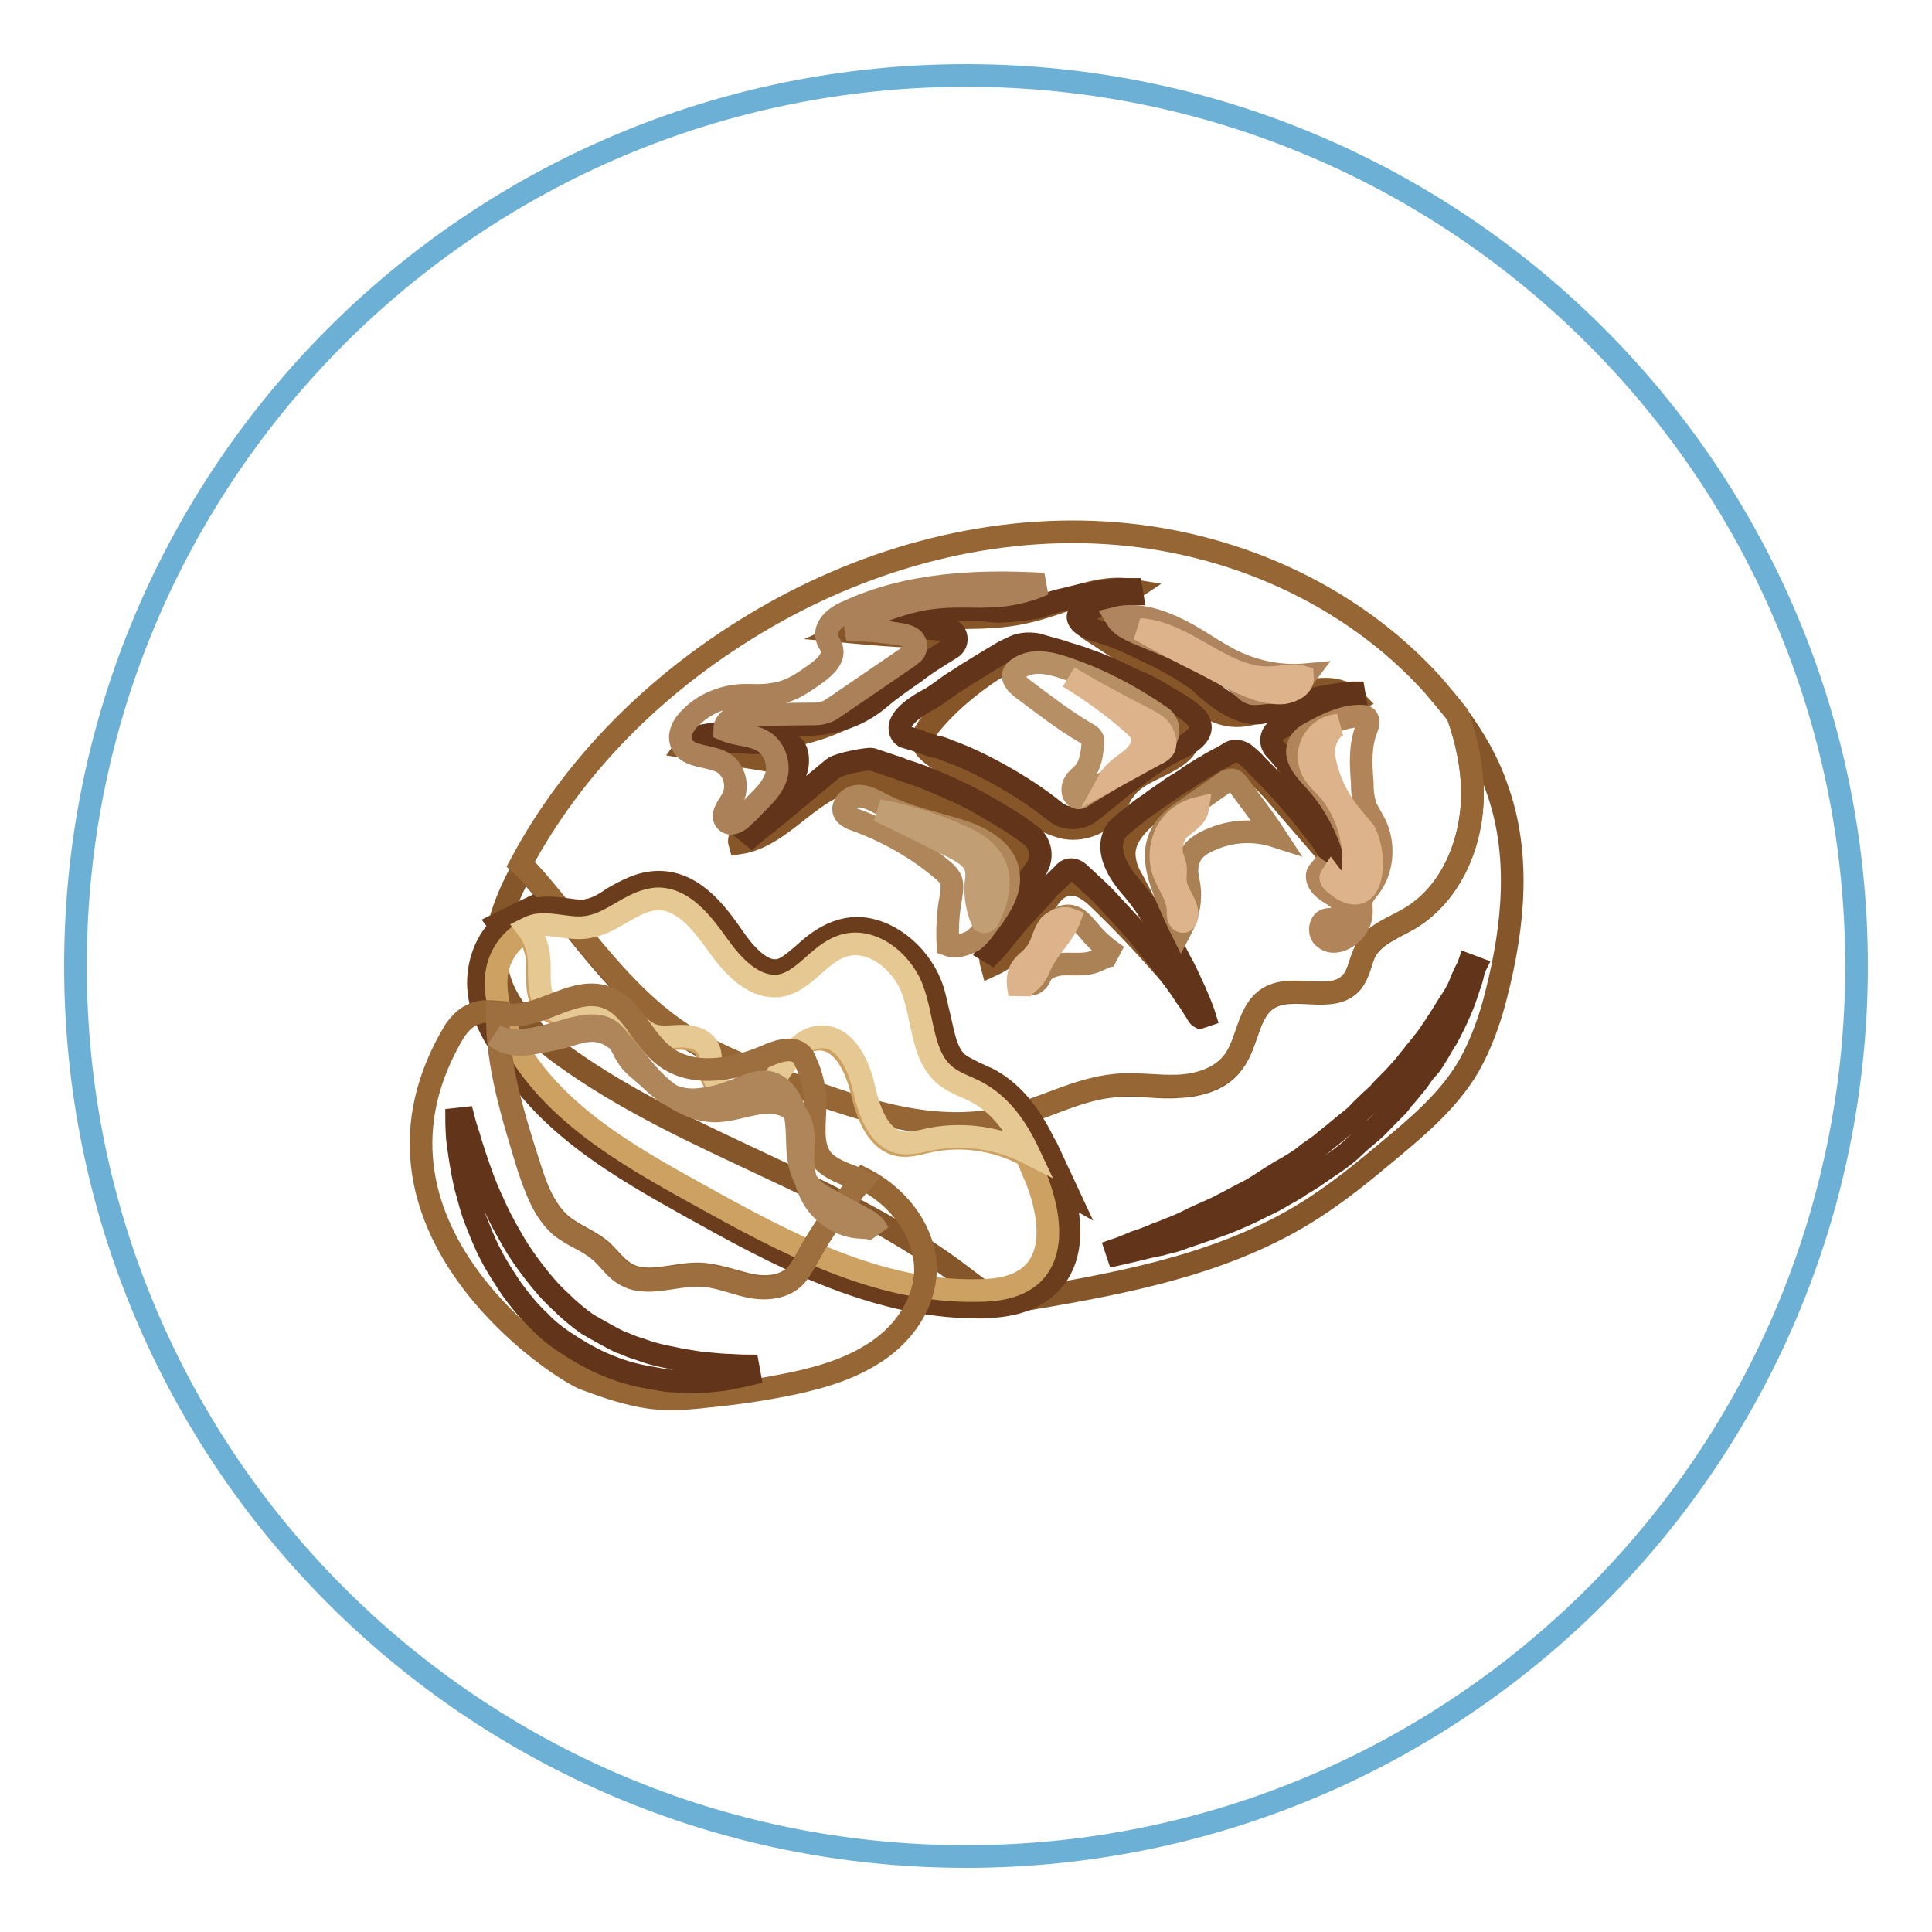
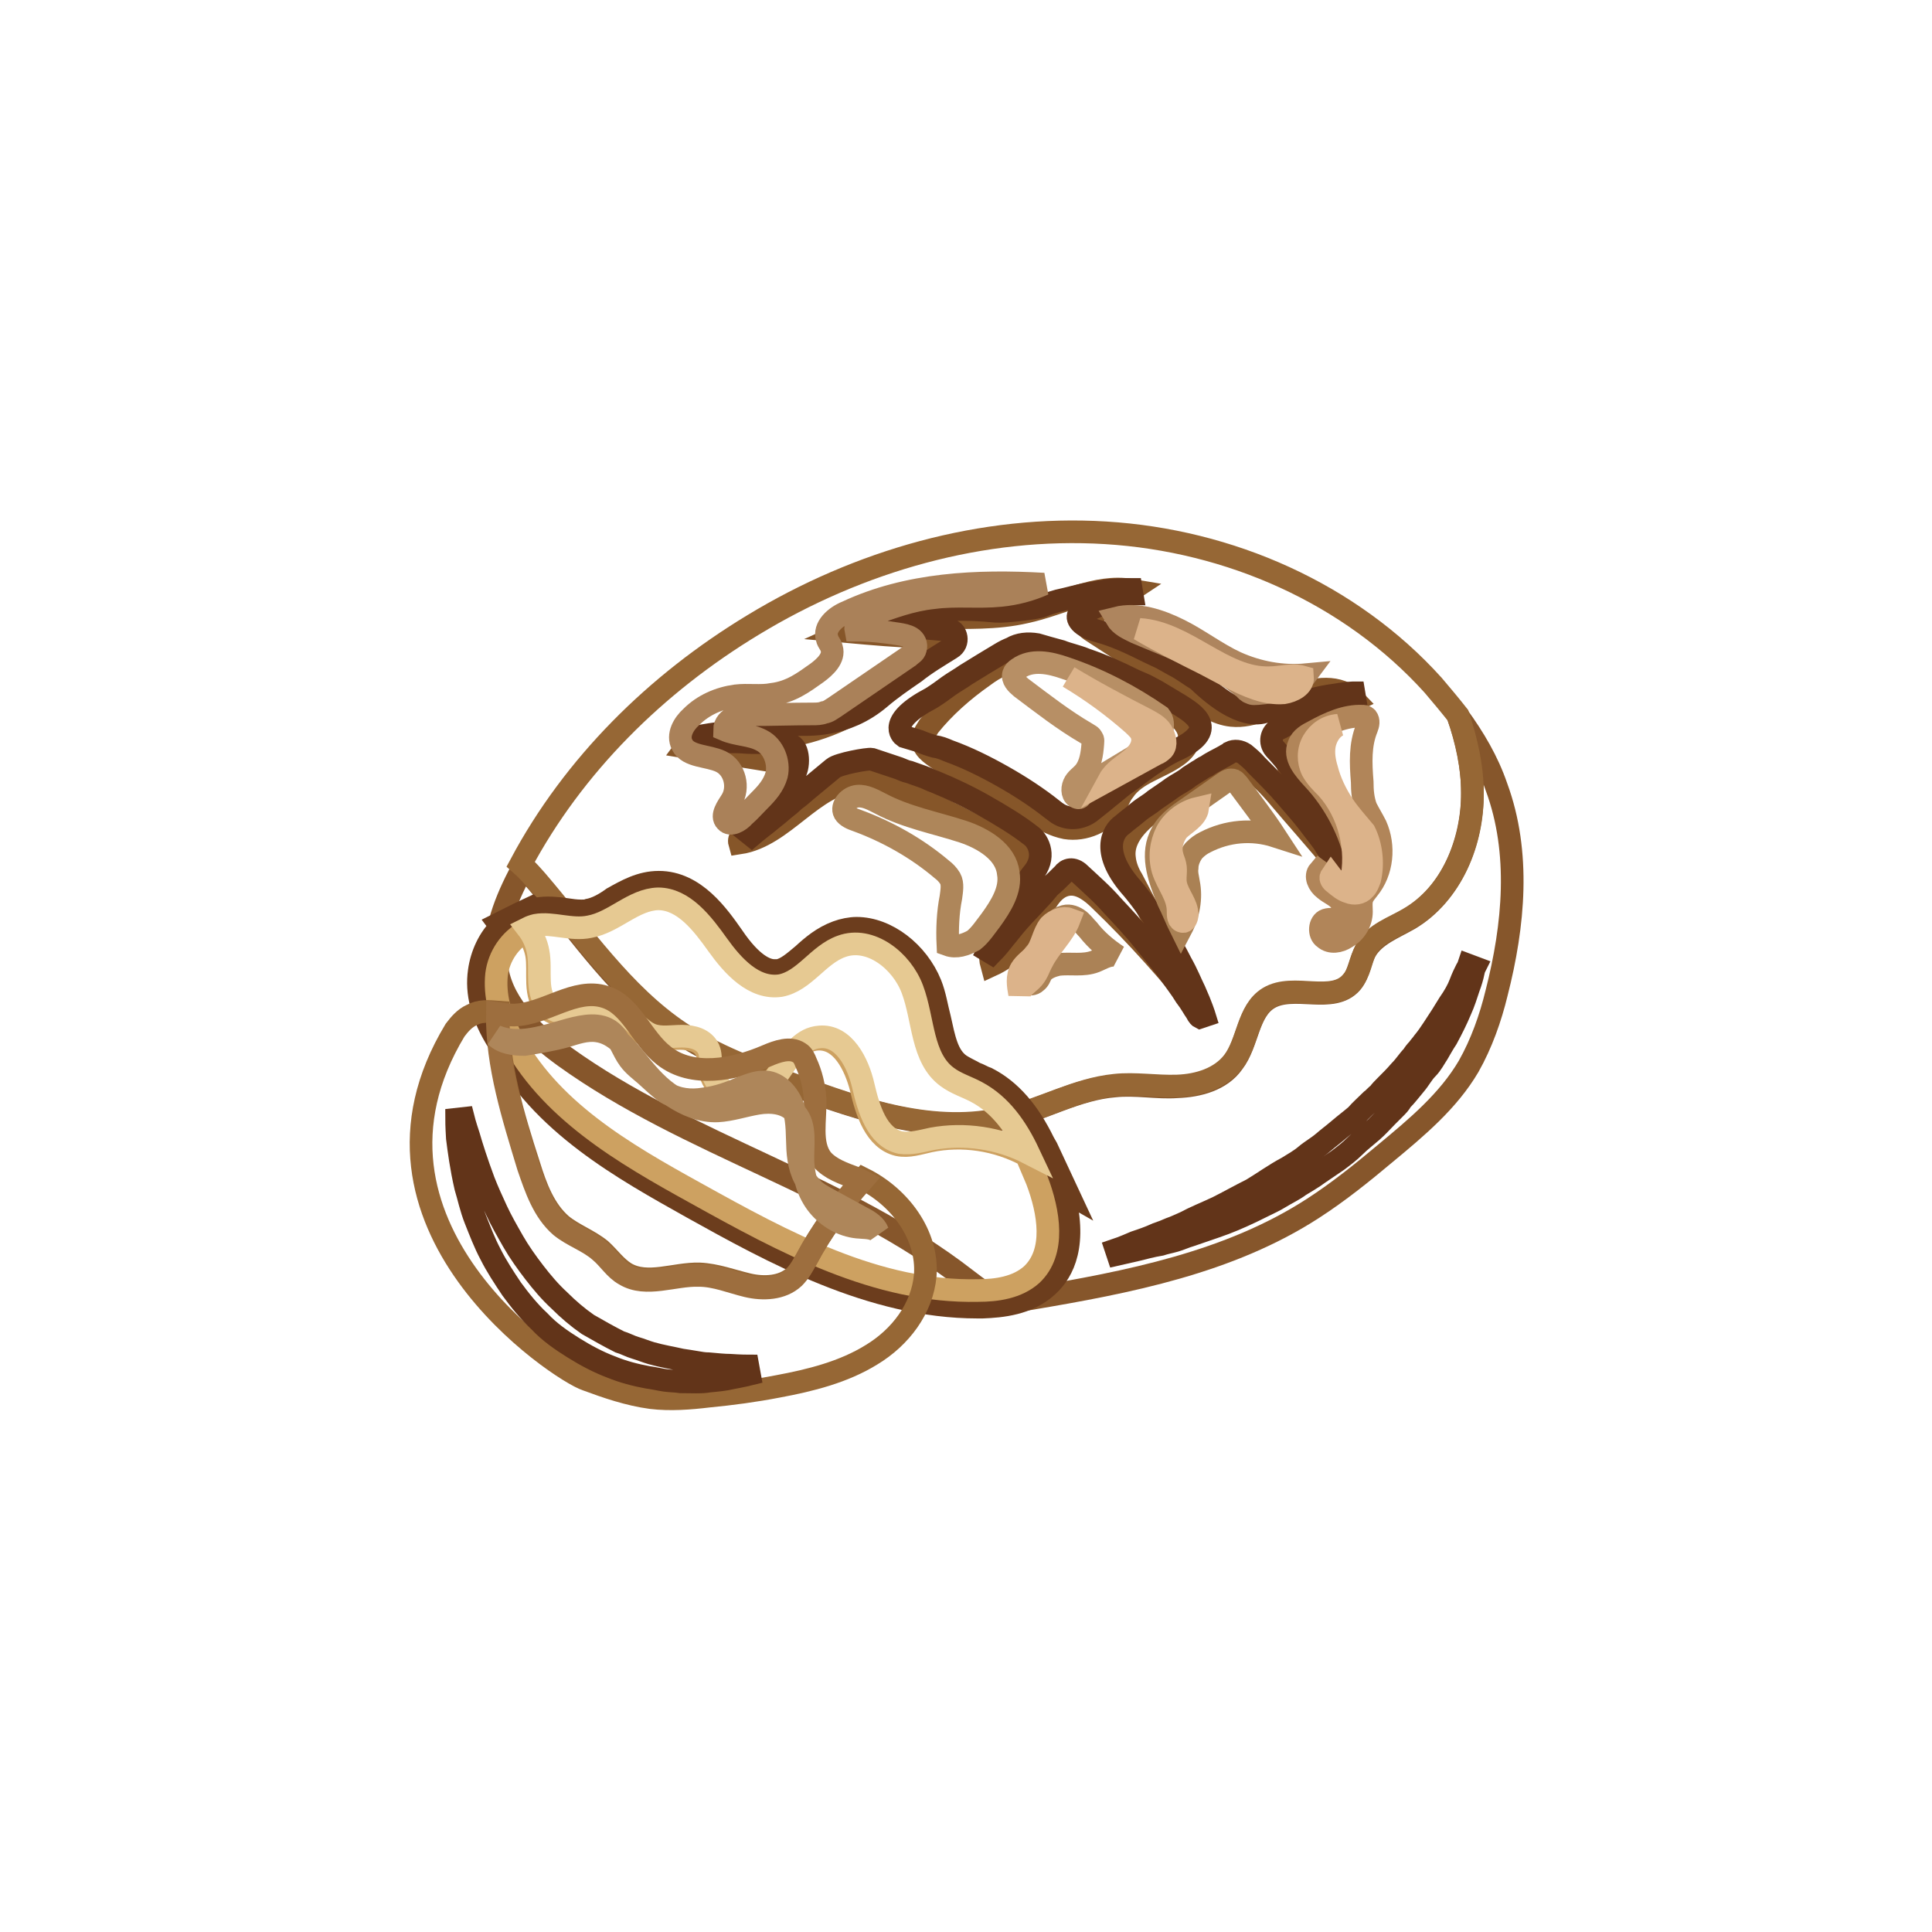
<svg xmlns="http://www.w3.org/2000/svg" version="1.1" x="0px" y="0px" viewBox="0 0 256 256" enable-background="new 0 0 256 256" xml:space="preserve">
  <g>
-     <path stroke-width="3" fill-opacity="0" stroke="#6cb0d5" d="M10,128c0,65.2,52.8,118,118,118c65.2,0,118-52.8,118-118l0,0c0-65.2-52.8-118-118-118 C62.8,10,10,62.8,10,128L10,128z" />
    <path stroke-width="3" fill-opacity="0" stroke="#86562b" d="M71.2,116.9c5.9,7,11.1,14.9,18.9,20c4.6,3.1,9.8,4.9,15,6.9c9.1,3.3,18.9,6.7,28.2,4.4 c4.9-1.2,9.4-3.9,14.4-4.3c2.8-0.3,5.6,0.3,8.3,0.1c2.8-0.1,5.8-0.9,7.4-3.2c2-2.6,1.9-6.8,4.7-8.5c3.3-2,8.5,0.8,11-2.1 c1-1.2,1.1-3,1.9-4.3c1.2-2,3.6-2.9,5.7-4.1c5.6-3.3,8.4-10.2,8.4-16.7c0-3.5-0.7-6.9-1.9-10.2c2.1,2.9,3.9,5.9,5.1,9.4 c3.2,8.7,2.3,18.3,0,27.3c-0.8,3.3-2,6.7-3.7,9.7c-2.7,4.6-6.9,8.1-11,11.5c-3.1,2.6-6.2,5.1-9.6,7.3c-11.1,7.2-24.5,9.8-37.6,12 c-1.1,0.2-2.2,0.4-3.3,0.2c-2-0.3-3.5-1.6-5.1-2.8c-16.1-12.5-36.8-17.7-53.2-29.5c-4-2.9-8-6.6-8.9-11.4 c-0.8-4.3,0.8-8.6,2.8-12.5c0.2-0.4,0.4-0.7,0.7-1.1C69.8,115.4,70.6,116.2,71.2,116.9L71.2,116.9z" />
    <path stroke-width="3" fill-opacity="0" stroke="#966735" d="M99.8,82.8c14-8.5,30.4-13.2,46.7-12.2c16.4,1,32.4,8,43.4,20.2c1.1,1.3,2.2,2.6,3.3,4 c1.1,3.3,1.9,6.8,1.9,10.2c0.1,6.5-2.7,13.4-8.4,16.7c-2,1.2-4.6,2-5.7,4.1c-0.7,1.4-0.8,3.1-1.9,4.3c-2.5,3-7.7,0.1-11,2.1 c-2.8,1.7-2.7,5.9-4.7,8.5c-1.7,2.2-4.6,3.1-7.4,3.2c-2.8,0.1-5.6-0.4-8.3-0.1c-5,0.5-9.6,3.2-14.4,4.3c-9.4,2.3-19.1-1-28.2-4.4 c-5.1-1.9-10.4-3.8-15-6.9c-7.6-5.1-12.9-13-18.9-20c-0.7-0.8-1.4-1.6-2.2-2.3C76,101.4,86.9,90.6,99.8,82.8z" />
    <path stroke-width="3" fill-opacity="0" stroke="#865629" d="M98,111.7c5.9-0.9,9.7-7.9,15.7-8.3c2.4-0.2,4.8,0.8,7.1,1.9c4.1,1.9,8.2,3.9,12.1,6.2 c0.9,0.6,2,1.1,2.6,2.1c1.4,2.2,0,5.1-1.5,7.2c-1.5,2.1-3.3,4.6-2.6,7.1c2.4-1.1,4.5-3.1,5.7-5.5c1.1-2.1,2.1-4.9,4.5-5.2 c1.6-0.2,3.1,1,4.2,2.1c4.8,4.6,9.3,9.7,13.5,14.9c-3.1-5.9-6.2-11.8-9.3-17.7c-0.5-0.8-0.9-1.8-1-2.8c-0.4-3.1,2.6-5.5,5.2-7.2 c1.8-1.1,3.5-2.2,5.2-3.4c1.2-0.7,2.5-1.6,3.9-1.6c2.3-0.1,4.2,1.9,5.7,3.6c2.7,3.2,5.5,6.3,8.2,9.6c-0.5-4-3.1-7.2-5.2-10.6 c-1.1-1.8-2.2-3.9-1.4-5.8c0.7-1.4,2.1-2.1,3.4-2.8c1.9-0.9,3.6-1.8,5.5-2.7c-2-2.1-5.4-1.7-8.1-0.5c-2.6,1.1-5.3,2.8-8.2,2.5 c-2-0.2-3.7-1.4-5.4-2.5c-4.5-3-8.8-5.9-13.3-8.8c-0.3-0.2-0.6-0.5-0.7-0.8c0-0.5,0.4-0.7,0.7-1c1.8-1.2,3.6-2.3,5.4-3.5 c-4.7-0.8-9.3,1.9-14,2.9c-7.7,1.8-16.4-0.7-23.6,2.6c3.3,0.3,6.7,0.6,10,0.7c0.4,0,0.8,0.1,1,0.5c0.1,0.3-0.1,0.7-0.3,0.8 c-5.7,8.4-16.1,13.2-26.1,12.1c-2.1-0.3-4.7-0.6-6,1.2c3.7,0.6,7.5,1.2,11.2,1.8c0.3,0.1,0.7,0.1,0.9,0.4c0.4,0.3,0.4,0.8,0.3,1.3 c-0.3,3-2,5.8-4.4,7.6C98.5,110.4,97.8,111,98,111.7L98,111.7z M122.3,97.8c0.1-0.6,0.5-1.1,0.8-1.6c2-2.5,4.5-4.7,7.2-6.6 c0.8-0.6,1.6-1.1,2.5-1.5c1.6-0.7,3.3-0.7,4.9-0.6c6.1,0.5,11.9,3.2,17.1,6.5c1.5,0.9,3.2,2.5,2.7,4.2c-0.2,0.7-0.8,1.4-1.5,1.9 c-2.3,1.7-5.5,2.3-7.1,4.7c-0.5,0.6-0.7,1.3-1.1,2c-1.4,2.1-4.1,3.3-6.6,2.9c-1.5-0.3-2.8-1-4.1-1.8c-4.3-2.4-8.5-4.9-12.7-7.3 C123.4,99.9,122.1,99.1,122.3,97.8L122.3,97.8z" />
    <path stroke-width="3" fill-opacity="0" stroke="#6c3d1d" d="M63.5,128.7c0.3-2.2,1.3-4.4,2.9-5.9l-0.3-0.4l2.6-1.3l1.7-0.8l0.2,0.2c0.7-0.1,1.2-0.2,2-0.2 c0.8,0,1.7,0.1,2.4,0.2c0.7,0.1,1.3,0.2,2,0.2c0.4,0,0.7,0,0.9-0.1c1.1-0.2,2.2-0.8,3.3-1.6c1.8-1,3.7-2.1,6.1-2.1 c4.8,0,7.9,4.5,9.8,7.2c2.5,3.7,4.4,4.5,5.5,4.5h0.5c1.1-0.2,2.1-1.1,3.3-2.1c1.2-1.1,2.6-2.3,4.5-3c0.8-0.3,1.8-0.5,2.6-0.5 c4,0,8.1,3.2,9.8,7.4c0.6,1.5,0.8,3,1.2,4.5c0.6,2.7,1,5,2.7,6.2c0.6,0.4,1.3,0.7,2,1.1c0.6,0.2,1,0.5,1.6,0.7 c3.1,1.6,5.5,4.4,7.5,8.5l0.4,0.7l2.8,6l-0.7-0.4c2,7.1,0.1,10.8-2,12.7c-2.6,2.4-6.1,2.7-8.6,2.8h-0.7c-14,0-27.2-7.3-37.8-13.2 c-8.9-5-20.1-11.1-25.6-21.8C63.8,134.6,63.1,131.5,63.5,128.7z" />
    <path stroke-width="3" fill-opacity="0" stroke="#cda161" d="M72.5,133.7c2.4,2,6.1-0.6,9,0.5c1.7,0.7,2.7,2.5,4.5,3.2c1.3,0.5,2.7,0.2,4.1,0.2c1.4,0,3,0.4,3.5,1.7 c0.3,0.7,0.2,1.3,0.3,2c0.3,2.4,2.4,4.6,4.7,4.5c4.4-0.5,5.3-7.8,9.7-8.1c3.2-0.2,5,3.4,5.8,6.5c0.7,3.1,1.9,6.8,4.9,7.5 c1.4,0.3,2.8-0.2,4.2-0.5c4.3-0.9,8.9-0.2,12.8,1.9l1.4,3.3c1.6,4.2,2.5,9.5-0.7,12.5c-1.9,1.7-4.6,2.1-7.1,2.1 c-13.4,0.3-25.7-6.4-37.4-12.9c-9.6-5.3-19.6-11.1-24.6-20.9c-1.3-2.5-2.1-5.3-1.8-8.1c0.3-2.4,1.8-4.6,3.9-5.7 c0.7,0.9,1.2,2,1.4,3.1C71.5,128.8,70.6,132,72.5,133.7L72.5,133.7z" />
    <path stroke-width="3" fill-opacity="0" stroke="#e6c992" d="M78.1,122.8c3.3-0.6,5.8-3.6,9.1-3.7c3.4,0,5.9,3.3,7.9,6.1s4.8,5.9,8.3,5.4c3.2-0.6,5-4.1,8.1-5.2 c3.8-1.4,8,1.9,9.4,5.7c1.5,4,1.2,9.1,4.6,11.6c1.2,0.9,2.6,1.3,3.9,2c3.2,1.7,5.3,4.7,6.9,8.1c-3.9-2-8.5-2.7-12.8-1.9 c-1.4,0.3-2.8,0.7-4.2,0.5c-3.1-0.7-4.2-4.5-4.9-7.5c-0.7-3.1-2.6-6.8-5.8-6.5c-4.4,0.3-5.3,7.6-9.7,8.1c-2.4,0.3-4.6-2-4.7-4.5 c-0.1-0.7,0-1.3-0.3-2c-0.6-1.3-2.1-1.7-3.5-1.7c-1.4,0-2.8,0.3-4.1-0.2c-1.7-0.7-2.7-2.5-4.5-3.2c-2.9-1.1-6.7,1.5-9-0.5 c-2-1.7-1-4.8-1.5-7.3c-0.2-1.1-0.7-2.2-1.4-3.1c0.4-0.2,0.7-0.3,1.1-0.4C73.2,122.2,75.7,123.3,78.1,122.8L78.1,122.8z" />
    <path stroke-width="3" fill-opacity="0" stroke="#623419" d="M92,97.7l0.1,0.6h5.4c0.7,0,1.4,0.1,2.1,0.1h1.2c0.4,0,0.8,0.1,1.2,0.1c0.8,0.1,1.8,0.1,2.6,0.2h0.1 c1.2,0.2,1.3,3.1,0.4,4.1c-1,1-1.9,2-2.5,3c-0.7,0.9-1.3,1.8-1.9,2.4c-1,1.3-1.6,2.1-1.6,2.1l0.5,0.4c0,0,0.7-0.6,2-1.6 c0.7-0.6,1.4-1.1,2.3-1.9c0.5-0.4,0.9-0.7,1.4-1.2c0.6-0.4,1-0.8,1.6-1.3c1.1-0.9,2.3-1.9,3.5-2.9c0.7-0.6,4.6-1.3,5.1-1.2 c0.6,0.2,1.2,0.4,1.8,0.6c0.6,0.2,1.2,0.4,1.8,0.6c0.5,0.2,0.9,0.4,1.4,0.5l1.7,0.6c0.6,0.2,1.1,0.5,1.7,0.7c2.2,0.9,4.5,2,6.6,3.2 c2.1,1.2,4.3,2.5,6.2,4c0.9,0.7,2,2.8,0.1,5c-0.5,0.6-0.8,1.3-1.3,1.9c-0.8,1.2-1.6,2.3-2.1,3.3c-0.6,1-1,2-1.4,2.7 c-0.7,1.5-1.1,2.3-1.1,2.3l0.5,0.3c0,0,0.7-0.7,1.7-2c0.6-0.7,1.1-1.4,1.9-2.3c0.7-0.8,1.7-1.8,2.6-2.8c0.5-0.5,0.9-1,1.4-1.6 l0.1-0.1c0.6-0.5,1.1-1,1.7-1.6l0.1-0.1c0.4-0.6,1.3-0.9,2.2,0c1.5,1.4,3,2.7,4.3,4.2c1.5,1.6,2.9,3.1,4.1,4.6 c1.2,1.5,2.3,2.8,3.3,4.1c0.9,1.3,1.7,2.3,2.3,3.3c0.7,0.9,1.1,1.7,1.4,2.1c0.3,0.6,0.5,0.7,0.5,0.7l0.6-0.2c0,0-0.4-1.3-1.3-3.3 c-0.5-1-1-2.3-1.8-3.7c-0.7-1.4-1.6-3-2.7-4.6c-1.1-1.7-2.2-3.4-3.7-5.2c-4.3-4.8-2.7-7.6-1.4-8.5c0.7-0.6,1.4-1.1,2.1-1.7 c0.7-0.6,1.5-1,2.2-1.6c0.7-0.5,1.5-1,2.3-1.6c0.7-0.5,1.6-0.9,2.3-1.5l1.1-0.7c0.4-0.2,0.7-0.5,1.2-0.7c0.7-0.5,1.6-0.9,2.3-1.3 c0.3-0.2,0.6-0.3,0.8-0.5c0.6-0.3,1.3-0.2,1.9,0.2c0.6,0.5,1.1,0.9,1.6,1.5c1.4,1.4,2.8,2.8,3.9,4.1c1.1,1.3,2.2,2.5,3.1,3.7 c0.8,1.1,1.7,2.1,2.2,3c1.2,1.7,1.8,2.7,1.8,2.7l0.6-0.2c0,0-0.4-1.2-1.2-3.2c-0.8-2-2.3-4.6-4.4-7.7c-1-1.5-2.2-3.1-3.6-4.6 c-0.7-0.8-0.5-2.1,0.5-2.6c0.5-0.2,0.9-0.5,1.4-0.7c1.3-0.6,2.4-1,3.5-1.5c1-0.5,2-0.8,2.8-1.1c1.5-0.6,2.4-0.9,2.4-0.9l-0.1-0.6 c0,0-0.9,0-2.6,0.3c-0.8,0.1-1.9,0.3-3,0.6c-1.1,0.3-2.4,0.6-3.8,0.9c-0.6,0.2-1.4,0.4-2.1,0.6c-0.7,0.3-3.5,1.4-9.2-4.1 c-1-0.6-2-1.4-3.2-2l-1.6-0.9l-1.7-0.8c-2.2-1.1-4.5-2.2-6.8-2.8c-2.6-0.7-2.9-2-2.3-2.3s1.1-0.6,1.7-0.7c1-0.5,2-0.8,2.7-1.1 c0.7-0.3,1.4-0.6,1.8-0.6c0.5-0.2,0.7-0.2,0.7-0.2l-0.1-0.6h-0.7c-0.5,0-1.1,0-2,0.1c-0.4,0-0.8,0.1-1.4,0.2h-0.1 c-0.5,0.1-1,0.2-1.6,0.3c-1.2,0.2-2.5,0.6-3.9,0.9c-0.7,0.2-1.4,0.4-2.1,0.7c-0.7,0.3-5.1,0.8-6.1,0.7c-2.1-0.2-4.1-0.3-5.9-0.2 c-1.9,0.1-3.5,0.1-5,0.3c-1.5,0.2-2.8,0.3-3.8,0.5c-2.1,0.4-3.3,0.6-3.3,0.6l0.1,0.6c0,0,1.2,0.1,3.3,0.1c1,0,2.3,0.1,3.7,0.2 c1.5,0.1,3.1,0.3,4.8,0.4c0.8,0.1,1.3,1.7,0.1,2.4c-1.6,1-3.3,2-4.8,3.2c-1.6,1.1-3.2,2.2-4.6,3.4c-4.6,3.9-9.5,3.5-11.4,3.5h-0.1 c-2,0.1-3.7,0.2-5.3,0.5c-1.6,0.2-3,0.4-4.1,0.6C93.3,97.4,92,97.7,92,97.7L92,97.7z M123.4,92.5c0.8-0.5,1.5-1,2.3-1.6 c0.7-0.5,1.6-1,2.3-1.5c1.6-1,3.1-1.9,4.6-2.8c0.5-0.3,0.9-0.5,1.4-0.7c1-0.6,2.2-0.7,3.4-0.5c1,0.3,2.1,0.6,3.2,0.9 c1,0.4,2.1,0.6,3.3,1.1c2.1,0.7,4.3,1.7,6.3,2.7l1.6,0.7l1.5,0.8c1,0.6,2,1.2,3,1.8c1.7,1.1,5.6,3.3-0.7,6.1 c-0.8,0.4-1.7,0.9-2.5,1.5c-0.8,0.5-1.6,1.1-2.4,1.7c-0.7,0.6-1.6,1.1-2.3,1.7c-0.7,0.6-1.5,1.2-2.2,1.8c-0.5,0.4-1,0.8-1.5,1.2 c-1.4,1.2-3.4,1.3-4.8,0.2c-0.1-0.1-0.3-0.2-0.4-0.3c-2-1.6-4.3-3.1-6.6-4.4c-2.3-1.3-4.7-2.5-7.2-3.4c-0.7-0.3-1.2-0.5-1.9-0.6 c-0.7-0.2-1.3-0.4-2-0.7l-2-0.6C119.5,97.4,117.5,95.6,123.4,92.5L123.4,92.5z" />
-     <path stroke-width="3" fill-opacity="0" stroke="#b78f65" d="M142.8,105.7c-0.7-0.2-0.8-1.1-0.5-1.8c0.3-0.7,0.9-1,1.4-1.6c0.8-1,1-2.4,1.1-3.7c0-0.3,0.1-0.6-0.1-0.8 c-0.1-0.3-0.4-0.4-0.7-0.6c-3.1-1.8-5.9-4-8.7-6.1c-0.6-0.5-1.2-1.1-1-1.8c0.1-0.3,0.3-0.5,0.6-0.7c1.8-1.3,4.2-0.8,6.2-0.1 c4.5,1.5,8.7,3.7,12.6,6.4c0.3,0.2,0.6,0.4,0.7,0.7c0.4,0.5,0.4,1.2,0.3,1.8c-0.4,1.4-1.8,2.3-3,3.1l-7.8,4.7 C143.5,105.5,143.1,105.8,142.8,105.7L142.8,105.7z" />
+     <path stroke-width="3" fill-opacity="0" stroke="#b78f65" d="M142.8,105.7c-0.7-0.2-0.8-1.1-0.5-1.8c0.3-0.7,0.9-1,1.4-1.6c0.8-1,1-2.4,1.1-3.7c0-0.3,0.1-0.6-0.1-0.8 c-0.1-0.3-0.4-0.4-0.7-0.6c-3.1-1.8-5.9-4-8.7-6.1c-0.6-0.5-1.2-1.1-1-1.8c0.1-0.3,0.3-0.5,0.6-0.7c1.8-1.3,4.2-0.8,6.2-0.1 c4.5,1.5,8.7,3.7,12.6,6.4c0.4,0.5,0.4,1.2,0.3,1.8c-0.4,1.4-1.8,2.3-3,3.1l-7.8,4.7 C143.5,105.5,143.1,105.8,142.8,105.7L142.8,105.7z" />
    <path stroke-width="3" fill-opacity="0" stroke="#ae865a" d="M125.6,125.2c-0.1-2.1,0-4.3,0.4-6.3c0.1-0.8,0.3-1.8-0.1-2.5c-0.3-0.5-0.7-0.9-1.1-1.2 c-3.3-2.8-7.2-5-11.3-6.5c-0.6-0.2-1.3-0.5-1.6-1c-0.5-0.9,0.6-2.1,1.7-2.2c1.1-0.1,2.1,0.5,3.1,1c3.4,1.8,7.2,2.5,10.9,3.7 c2.7,0.9,5.7,2.7,6,5.5c0.4,2.2-1,4.4-2.3,6.2c-0.7,0.9-1.4,2-2.3,2.7C127.9,125.2,126.7,125.6,125.6,125.2L125.6,125.2z" />
    <path stroke-width="3" fill-opacity="0" stroke="#ae855e" d="M150.5,83.8c-1-0.5-2-0.9-2.6-1.9c2.8-0.7,5.8,0.3,8.4,1.6c2.6,1.3,4.9,3.1,7.5,4.3 c2.9,1.3,6.1,1.9,9.3,1.6c-1.4,1.9-4.1,2.3-6.4,2.5c-0.4,0-0.7,0.1-1-0.1c-0.4-0.1-0.6-0.4-0.8-0.6 C160.7,87.7,155.4,85.9,150.5,83.8L150.5,83.8z" />
    <path stroke-width="3" fill-opacity="0" stroke="#aa8154" d="M164.1,104c-0.2-0.2-0.4-0.5-0.6-0.6c-0.5-0.2-1,0.1-1.4,0.4l-4.7,3.3c-1.5,1-3,2.1-3.7,3.8 c-1.2,2.7,0,5.8,1.1,8.5c0.6,1.2,1.1,2.5,1.7,3.7c1-1.9,1.4-4.1,1-6.1c-0.1-0.7-0.3-1.3-0.2-2c0-0.8,0.4-1.7,0.9-2.3 c0.5-0.5,0.9-0.8,1.5-1.1c2.9-1.5,6.2-1.8,9.3-0.8C167.5,108.5,165.8,106.3,164.1,104z" />
    <path stroke-width="3" fill-opacity="0" stroke="#ab8256" d="M135.5,129.6c-0.1,0.3-0.2,0.6,0,0.7c0.1,0.1,0.3,0.1,0.4,0.1c0.5,0,1,0.1,1.4-0.3c0.4-0.3,0.5-0.7,0.7-1.1 c0.5-0.7,1.4-1,2.2-1.2c1.7-0.2,3.3,0.2,4.9-0.4c1-0.4,2-1.1,3-0.7c-1.5-1-2.8-2.1-3.9-3.5c-0.5-0.5-0.8-1-1.4-1.4 c-0.6-0.4-1.3-0.6-2-0.3c-0.4,0.1-0.7,0.4-0.8,0.7c-0.7,0.8-1,2-1.8,3c-0.4,0.5-0.7,0.8-1.1,1.2C136.5,127.3,136,128.5,135.5,129.6 L135.5,129.6z" />
    <path stroke-width="3" fill-opacity="0" stroke="#b18559" d="M181.1,96.5c0.2-0.5,0.3-1,0-1.4c-0.2-0.2-0.4-0.2-0.6-0.2c-2.2-0.1-4.4,0.9-6.4,2c-0.8,0.4-1.7,0.9-2,1.8 c-0.7,1.6,0.7,3.2,1.9,4.5c2.9,3.1,4.9,7,5.8,11.1c0.2,1,0.3,2.3-0.6,2.9c-0.7,0.5-1.7,0.3-2.4-0.2c-0.7-0.5-1.3-1.1-2-1.6 c-0.6,0.7-0.1,1.8,0.7,2.4c0.7,0.6,1.6,0.9,2.1,1.6c0.6,0.6,0.7,2-0.2,2.3c-0.5,0.2-1.1,0-1.7,0.2c-0.9,0.3-1,1.9-0.2,2.4 c0.8,0.7,2,0.5,2.9-0.1c1.2-0.7,2-2,2-3.4c0-0.6-0.1-1.2,0.1-1.8c0.2-0.5,0.5-0.8,0.8-1.2c1.9-2.3,2.2-5.7,1-8.4 c-0.4-0.8-0.9-1.6-1.3-2.4c-0.4-1.1-0.5-2.2-0.5-3.4C180.3,101.1,180.2,98.7,181.1,96.5L181.1,96.5z" />
    <path stroke-width="3" fill-opacity="0" stroke="#aa8159" d="M108.2,89.2c1.1-0.8,2.4-2,2-3.3c-0.1-0.5-0.5-0.8-0.6-1.3c-0.5-1.5,1.1-2.9,2.6-3.5 c8.1-3.8,17.3-4.2,26.1-3.7c-1.8,0.8-3.7,1.3-5.7,1.5c-3,0.3-5.9-0.1-8.9,0.3c-2.9,0.3-5.6,1.3-8.3,2.3c-1,0.4-2.2,1-2,2 c1.9,0,3.7,0.2,5.6,0.5c0.6,0.1,1.2,0.2,1.7,0.5c0.5,0.3,0.8,0.9,0.6,1.5c-0.1,0.5-0.6,0.7-0.9,1l-9.8,6.7 c-0.5,0.3-0.8,0.6-1.4,0.7c-0.5,0.2-1,0.2-1.5,0.2c-2.7,0-5.5,0.1-8.2,0.1c-0.7,0-1.6,0-2.2,0.3c-0.7,0.3-1.3,0.9-1.3,1.7 c1.6,0.7,3.4,0.6,4.9,1.4c1.6,0.8,2.4,2.9,2,4.6c-0.4,1.4-1.3,2.4-2.3,3.4c-0.7,0.7-1.3,1.4-2,2c-0.6,0.7-1.8,1.4-2.4,0.7 c-0.7-0.7,0.2-1.9,0.7-2.7c1.1-1.7,0.5-4.3-1.4-5.2c-1.7-0.8-4.3-0.6-5.1-2.2c-0.7-1.3,0.2-2.8,1.2-3.7c1.6-1.6,3.7-2.5,5.9-2.8 c1.6-0.2,3.3,0.1,4.8-0.2C104.8,91.7,106.5,90.4,108.2,89.2L108.2,89.2z" />
-     <path stroke-width="3" fill-opacity="0" stroke="#c29e75" d="M130.2,122.1c-0.7-1.5-1-3.3-0.9-4.9c0.1-0.7,0.2-1.5,0-2.2c-0.4-1.4-1.8-2.1-3.1-2.8 c-3.3-1.6-6.5-3.3-9.8-4.8c3.9,0.7,7.6,1.9,11.1,3.5c1.6,0.7,3.2,1.7,4.1,3.3c1.2,2.1,0.7,4.9-0.5,7.2 C131.1,121.9,130.6,122.3,130.2,122.1L130.2,122.1z" />
    <path stroke-width="3" fill-opacity="0" stroke="#dcb38a" d="M151.8,95.3c0.7,0.4,1.6,0.8,2.1,1.6s0.7,1.8,0.2,2.4c-0.3,0.3-0.6,0.5-0.9,0.6c-2,1.1-4.2,2.3-6.2,3.4 c0.6-1.1,1.8-1.8,2.8-2.6c1-0.8,1.9-2,1.5-3.3c-0.2-0.6-0.7-1-1.1-1.4c-2.7-2.4-5.6-4.5-8.6-6.3C144.9,91.7,148.3,93.5,151.8,95.3 L151.8,95.3z M151,83.4c2.9,1.7,5.9,3.2,8.7,4.6c1.1,0.6,2.3,1.2,3.4,1.8c2.2,1.1,4.6,2.2,7,2c1.2-0.2,2.6-0.9,2.5-2.1 c-1.4-0.4-2.9,0.1-4.4,0.1C162.1,90,157.2,83.8,151,83.4L151,83.4z M178,106.7c-1-1.5-1.8-3.2-2.2-4.8c-0.3-1-0.5-2.1-0.3-3.2 c0.2-1,0.8-2.1,1.8-2.6c-1.4,0.1-2.6,0.9-3.3,2.1c-0.7,1.2-0.7,2.7-0.1,3.9c0.5,0.9,1.2,1.6,1.9,2.3c3,3.3,4.2,8.2,3.2,12.5 c-0.9,0.4-2,0-2.6-0.8c-0.2,0.3,0.1,0.7,0.4,0.9c0.6,0.5,1.2,1,1.9,1.2c0.7,0.3,1.6,0.2,2.1-0.4c0.4-0.4,0.5-0.8,0.7-1.3 c0.5-2.1,0.2-4.5-0.7-6.3C179.8,109,178.8,107.9,178,106.7L178,106.7z M157.3,121.2c0-1.4-1.2-2.6-1.5-4c-0.2-0.8,0.1-1.8-0.1-2.6 c-0.1-0.5-0.3-0.8-0.4-1.3c-0.3-1.1,0.1-2.4,0.8-3.3c0.9-0.9,2.4-1.6,2.6-2.9c-1.7,0.4-3.3,1.6-4.1,3.1c-0.8,1.6-1,3.4-0.5,5.1 c0.6,1.9,2,3.4,2,5.4c0,0.6,0,1.3,0.6,1.4C157,122.2,157.3,121.7,157.3,121.2L157.3,121.2z M139.1,122.6c-0.9,1.1-1,2.8-2,3.9 c-0.6,0.7-1.3,1.1-1.8,1.9c-0.6,1-0.4,2.2-0.2,3.3c0.2-0.9,1.2-1.4,1.8-2.1c0.6-0.7,0.8-1.5,1.2-2.2c1-2,2.8-3.5,3.6-5.6 C140.9,121.5,139.8,121.9,139.1,122.6z" />
    <path stroke-width="3" fill-opacity="0" stroke="#623419" d="M194.6,127.9c0,0-0.1,0.3-0.3,0.6c-0.2,0.4-0.5,1-0.8,1.8s-0.8,1.7-1.5,2.7c-0.6,1-1.3,2.1-2.1,3.3 c-0.4,0.6-0.8,1.2-1.3,1.8c-0.2,0.3-0.5,0.6-0.7,0.9c-0.3,0.3-0.6,0.7-0.7,0.9c-0.6,0.6-1,1.3-1.7,2c-0.6,0.7-1.2,1.3-1.9,2 c-0.3,0.3-0.7,0.7-0.9,1c-0.4,0.3-0.7,0.7-1,0.9c-0.7,0.7-1.4,1.3-2,2c-0.7,0.6-1.5,1.2-2.2,1.8c-0.7,0.6-1.5,1.2-2.2,1.8 s-1.6,1.1-2.3,1.7c-0.7,0.6-1.6,1.1-2.4,1.6c-1.7,0.9-3.2,2-4.7,2.9c-1.6,0.8-3.2,1.7-4.6,2.4c-1.5,0.7-3,1.3-4.3,2 c-0.7,0.3-1.3,0.6-1.9,0.8c-0.7,0.3-1.2,0.5-1.8,0.7c-1.1,0.5-2,0.8-2.9,1.1c-1.6,0.7-2.5,1-2.5,1l0.2,0.6c0,0,0.9-0.2,2.6-0.6 c0.8-0.2,1.9-0.5,3.1-0.7c0.6-0.2,1.2-0.3,1.9-0.5c0.7-0.2,1.3-0.5,2-0.7c1.4-0.5,3-1,4.6-1.6c1.6-0.6,3.3-1.4,4.9-2.2 c0.8-0.4,1.7-0.8,2.5-1.3s1.7-0.9,2.5-1.5c0.8-0.5,1.7-1,2.5-1.6l2.5-1.7c0.8-0.6,1.6-1.2,2.3-1.9s1.5-1.3,2.3-2 c0.7-0.6,1.4-1.4,2-2l1-1c0.4-0.4,0.7-0.7,0.9-1.1c0.7-0.7,1.2-1.4,1.8-2.1c0.6-0.7,1-1.5,1.6-2.1s1-1.4,1.4-2 c0.4-0.7,0.8-1.4,1.2-2c0.7-1.3,1.3-2.5,1.8-3.7c0.5-1.1,0.8-2.1,1.1-3c0.3-0.8,0.5-1.5,0.6-2c0.1-0.5,0.2-0.7,0.2-0.7L194.6,127.9 L194.6,127.9z" />
    <path stroke-width="3" fill-opacity="0" stroke="#966735" d="M60.3,136.5c0.6-0.8,1.3-1.6,2.2-2c1.1-0.6,2.2-0.5,3.5-0.4c-0.1,6.9,2,13.8,4.1,20.3 c0.9,2.9,2,5.9,4.3,7.9c1.6,1.3,3.6,2,5.2,3.3c1.1,1,2,2.3,3.3,3.1c2.9,1.7,6.5,0,9.8,0.1c2.2,0.1,4.3,0.9,6.4,1.4s4.6,0.4,6.2-1.1 c0.7-0.7,1.1-1.5,1.6-2.3c2-3.8,4.6-7.3,7.5-10.6c4.8,2.4,8.6,7.4,8.2,12.8c-0.4,4.4-3.3,8.2-7.1,10.5c-3.7,2.3-8.1,3.4-12.4,4.2 c-3.1,0.6-6.1,1-9.2,1.3c-2.5,0.3-5.1,0.5-7.6,0.2c-3-0.4-5.9-1.4-8.6-2.4C74.3,181.7,44.7,162.3,60.3,136.5z" />
    <path stroke-width="3" fill-opacity="0" stroke="#9d6e3e" d="M105.2,169.3c-1.6,1.5-4.1,1.6-6.2,1.1c-2.1-0.5-4.2-1.4-6.4-1.4c-3.3-0.1-7,1.6-9.8-0.1 c-1.3-0.7-2.1-2.1-3.3-3.1c-1.6-1.4-3.6-2-5.2-3.3c-2.3-2-3.3-5-4.3-7.9c-2-6.6-4.2-13.5-4.1-20.3c0.7,0.1,1.5,0.2,2.2,0.2 c4.2-0.1,8.1-3.7,12.1-2.4c3.5,1.1,4.8,5.5,7.8,7.8c3.7,2.9,9.2,1.9,13.6,0c1.4-0.6,3.1-1.2,4.3-0.4c0.5,0.3,0.7,0.8,0.9,1.3 c0.7,1.5,1.1,3.2,1.2,4.8c0.1,2.8-0.7,5.9,0.9,8c1.1,1.3,2.9,1.9,4.5,2.5c0.3,0.1,0.6,0.3,0.8,0.4c-2.9,3.3-5.5,6.8-7.5,10.6 C106.4,167.7,105.9,168.6,105.2,169.3L105.2,169.3z" />
    <path stroke-width="3" fill-opacity="0" stroke="#623419" d="M60.5,148.3c0,0,0,0.9,0.1,2.5c0.2,1.6,0.5,3.9,1.1,6.5c0.4,1.3,0.7,2.8,1.3,4.3c0.6,1.5,1.2,3.1,2,4.6 c0.8,1.6,1.8,3.1,2.8,4.6c1.1,1.5,2.3,3,3.7,4.3c1.3,1.4,2.9,2.5,4.5,3.5c1.6,1,3.3,1.9,4.9,2.5c1.7,0.7,3.3,1.1,4.9,1.4 c0.8,0.1,1.6,0.3,2.3,0.4c0.7,0.1,1.5,0.1,2.1,0.2c1.4,0,2.7,0.1,3.8-0.1c1.1-0.1,2.1-0.2,2.9-0.4c1.6-0.3,2.4-0.5,2.4-0.5 l-0.2-1.1c0,0-0.9,0-2.4-0.1c-0.7,0-1.7-0.1-2.8-0.2c-0.6,0-1.1-0.1-1.7-0.2s-1.2-0.2-1.9-0.3c-1.3-0.3-2.6-0.5-4-0.9 c-0.7-0.2-1.4-0.5-2.1-0.7c-0.7-0.2-1.4-0.6-2.1-0.8c-1.4-0.7-2.8-1.5-4.2-2.3c-1.3-0.9-2.6-2-3.8-3.2c-1.2-1.1-2.3-2.4-3.3-3.7 c-1-1.3-2-2.7-2.8-4.1c-0.8-1.4-1.6-2.8-2.2-4.1s-1.2-2.6-1.7-3.9c-0.9-2.4-1.6-4.6-2-6c-0.5-1.5-0.7-2.3-0.7-2.3L60.5,148.3 L60.5,148.3z" />
    <path stroke-width="3" fill-opacity="0" stroke="#ae865a" d="M75,137.3c1.3-0.4,2.7-0.9,4.1-0.7c2.4,0.3,4.1,2.5,5.6,4.4c1.3,1.6,2.7,3.2,4.5,4.3c1.7,1.1,3.7,2,5.9,1.9 c1.8-0.1,3.5-0.7,5.3-1c1.8-0.3,3.8-0.1,5,1.3c1.5,1.7,0.9,4.3,1,6.5c0.1,2,0.7,4.1,2,5.7c1.3,1.6,3.2,2.7,5.2,2.9 c0.9,0.1,2,0,2.7,0.6c-0.3-0.8-1.2-1.4-2-1.8c-1.5-0.8-2.9-1.6-4.4-2.4c-0.9-0.5-1.9-1-2.5-1.8c-1.2-1.3-1.6-3.2-1.7-4.9 c-0.1-1.8,0-3.5-0.5-5.3c-0.5-1.7-1.8-3.3-3.4-3.6c-1.2-0.2-2.4,0.3-3.5,0.7c-1.6,0.7-3.3,1.3-5,1.5c-1.8,0.3-3.5,0.1-5-0.8 c-1-0.7-1.9-1.6-2.8-2.4c-0.7-0.6-1.5-1.2-2.1-2c-0.9-1.2-1.3-2.8-2.4-3.7c-1.5-1.2-3.6-0.8-5.5-0.3c-3.3,0.9-6.7,2.2-9.8,0.9 c0.9,0.9,2.4,1.1,3.8,1.1C71.3,138.1,73.2,137.8,75,137.3z" />
  </g>
</svg>